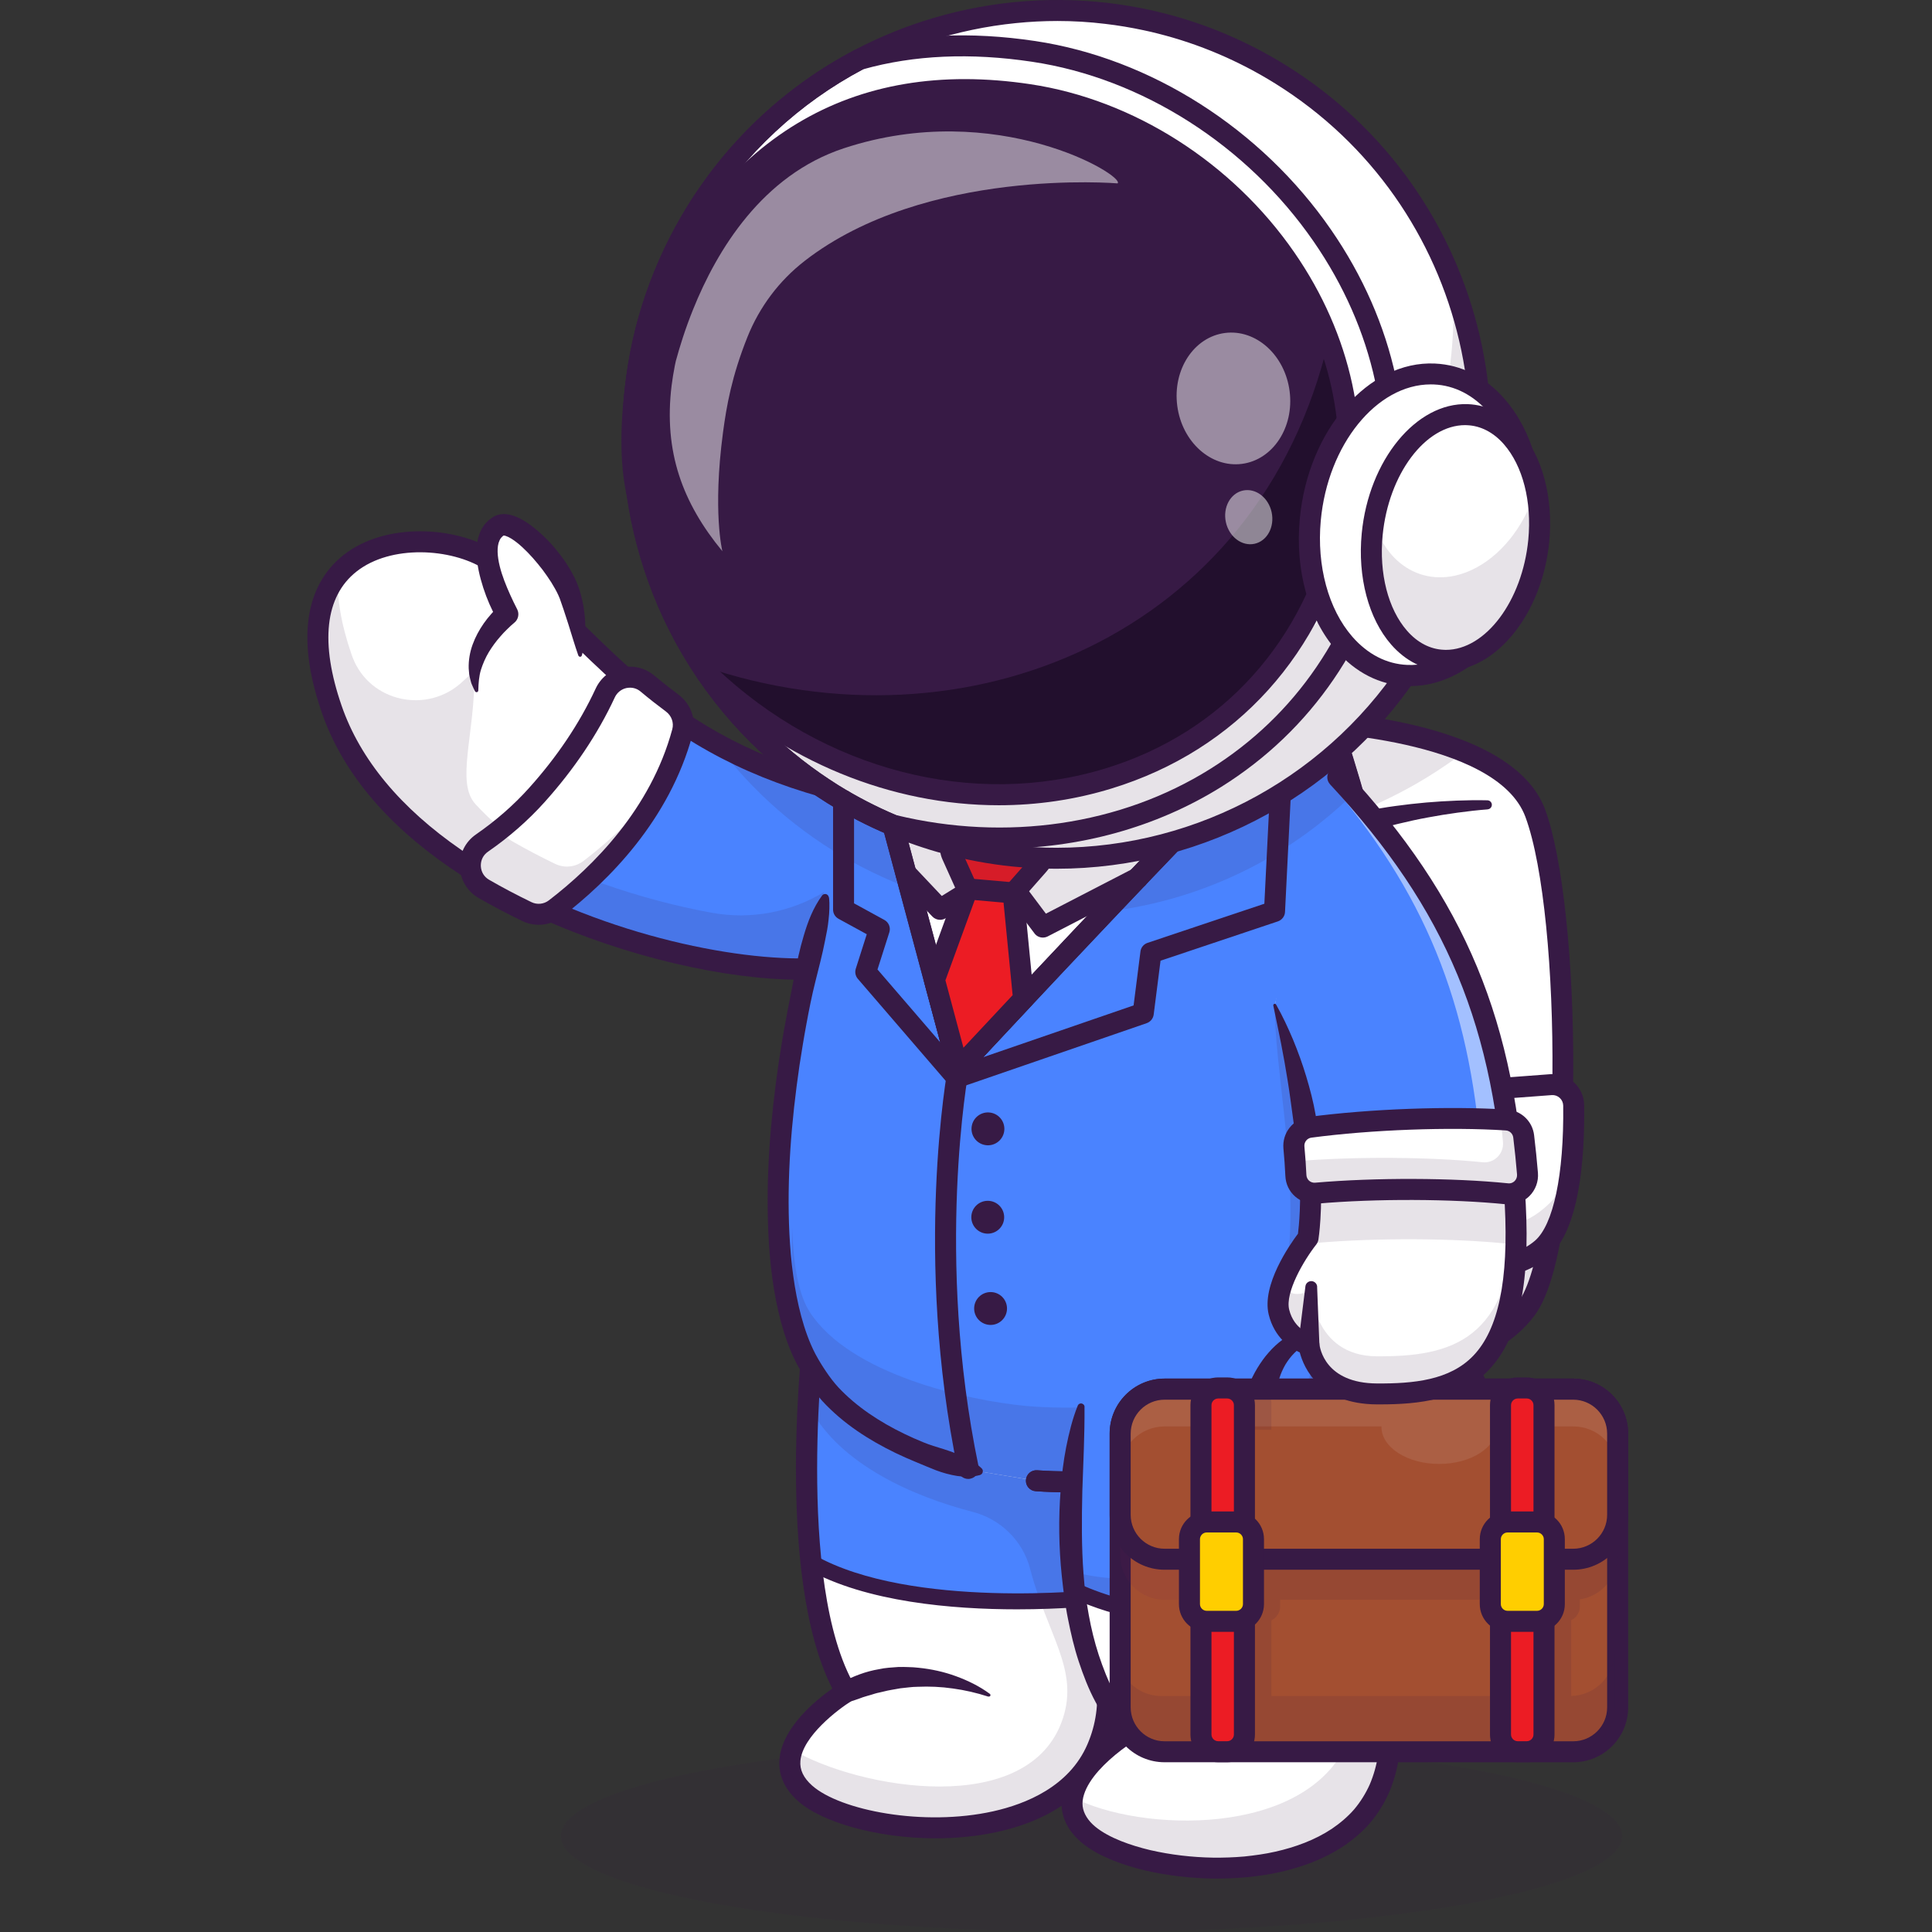
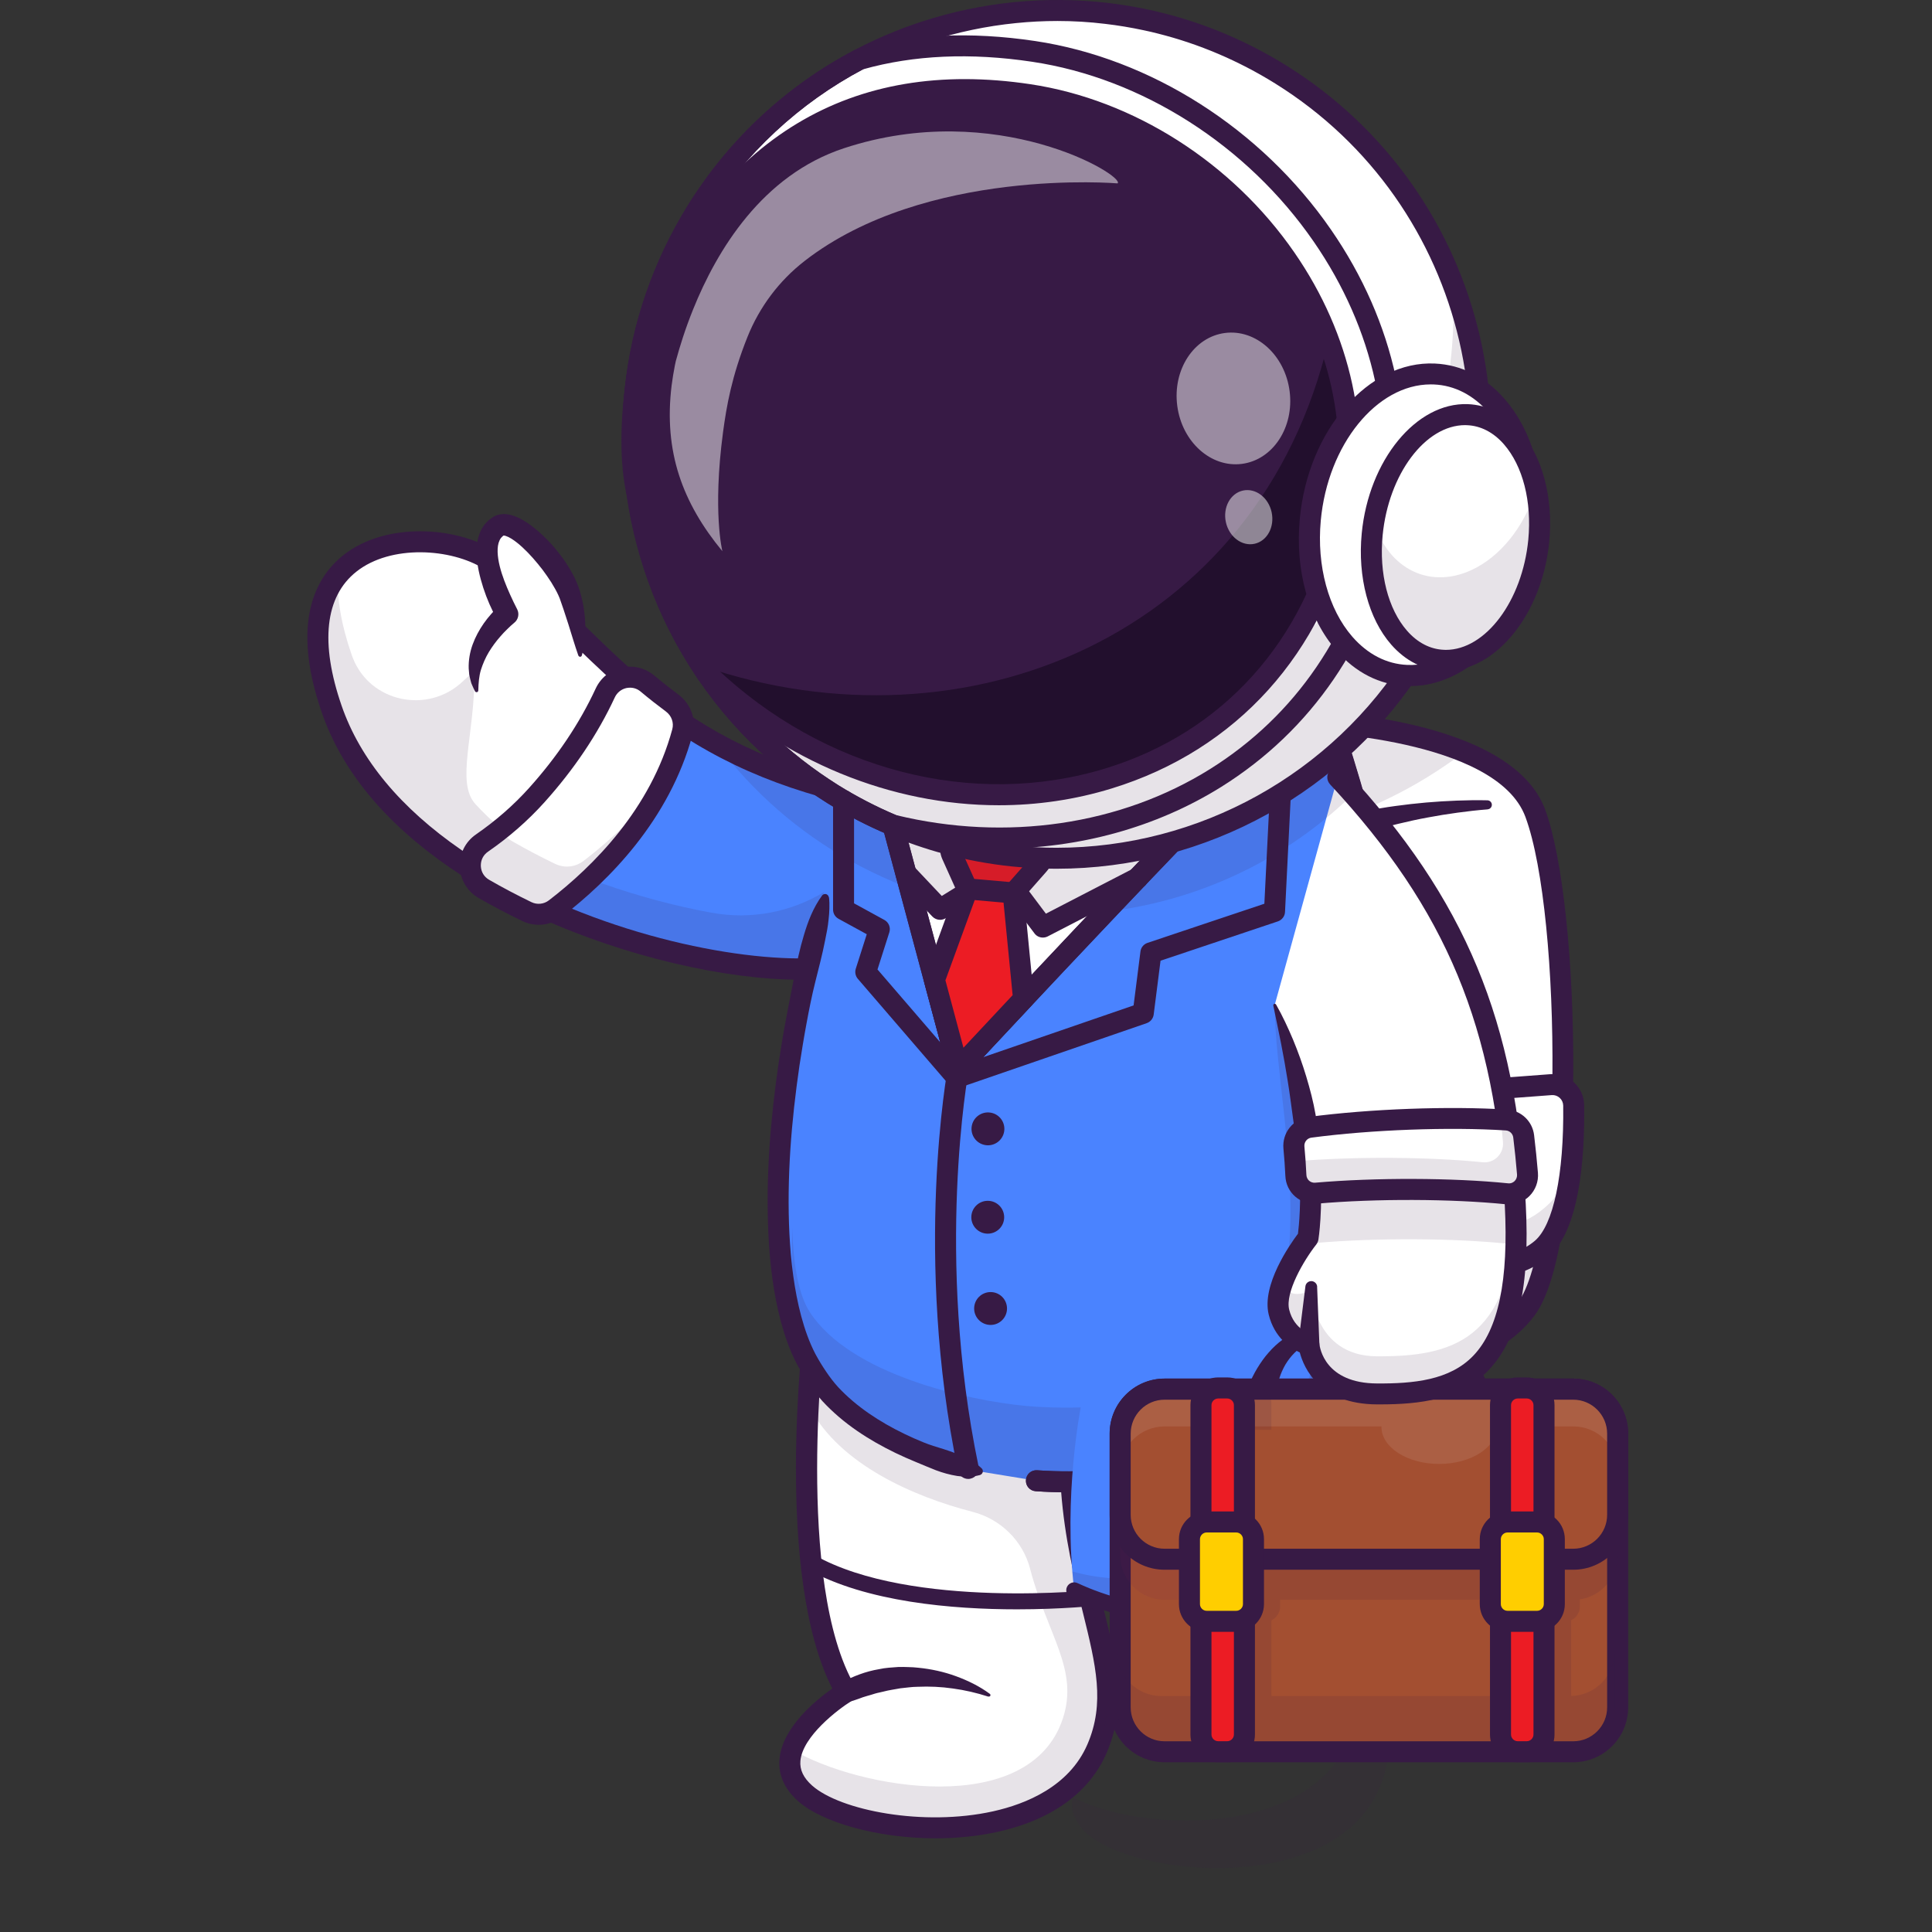
<svg xmlns="http://www.w3.org/2000/svg" width="88" height="88" viewBox="0 0 88 88" fill="none">
  <rect x="0" y="0" width="88" height="88" fill="#333333" stroke="none" />
  <g opacity="0.3">
-     <path opacity="0.3" d="M49.717 87.999C63.068 87.999 73.891 86.043 73.891 83.63C73.891 81.218 63.068 79.262 49.717 79.262C36.366 79.262 25.543 81.218 25.543 83.63C25.543 86.043 36.366 87.999 49.717 87.999Z" fill="#371A45" />
-   </g>
+     </g>
  <path d="M41.279 36.641L39.005 43.85C35.516 44.834 26.778 43.267 20.755 39.117C18.157 37.329 16.063 35.057 15.11 32.304C12.323 24.248 19.529 23.759 22.301 25.509C24.459 26.87 26.05 28.681 27.995 30.47C30.788 33.033 34.31 35.555 41.279 36.641Z" fill="white" />
  <g opacity="0.35">
    <path opacity="0.35" d="M39.783 41.393L39.005 43.851C35.516 44.836 26.778 43.269 20.755 39.118C18.157 37.33 16.063 35.058 15.11 32.306C14.076 29.318 14.417 27.372 15.396 26.195C15.338 27.18 15.518 28.377 16.013 29.813C16.028 29.854 16.042 29.897 16.06 29.941C16.846 31.997 19.503 32.548 21.093 31.024C21.401 30.73 21.608 30.582 21.608 30.721C21.626 33.471 20.752 35.635 21.655 36.625C26.53 41.964 36.209 42.305 39.783 41.393Z" fill="#371A45" />
  </g>
  <path d="M41.279 36.639L40.23 39.96L39.004 43.848C38.401 44.02 37.641 44.113 36.764 44.13C32.573 44.215 25.737 42.549 20.754 39.115C24.837 37.088 26.981 33.089 27.997 30.465C29.299 31.662 30.761 32.85 32.657 33.887C34.376 34.825 36.45 35.64 39.088 36.226C39.776 36.383 40.507 36.52 41.279 36.639Z" fill="#4A83FF" />
  <g opacity="0.35">
    <path opacity="0.35" d="M41.279 36.64L39.004 43.849C35.515 44.833 26.777 43.266 20.754 39.116C21.395 38.798 21.989 38.428 22.539 38.026C25.659 39.812 29.244 40.992 32.398 41.571C36.048 42.244 39.624 40.089 40.743 36.553C40.92 36.585 41.098 36.614 41.279 36.64Z" fill="#371A45" />
  </g>
  <path d="M36.421 44.624C33.069 44.624 28.493 43.575 24.576 41.799C23.073 41.12 21.695 40.348 20.48 39.509C17.533 37.476 15.573 35.106 14.658 32.458C13.225 28.314 14.399 26.272 15.64 25.287C17.55 23.77 20.76 23.965 22.56 25.101C24.182 26.123 25.467 27.37 26.827 28.686C27.311 29.155 27.811 29.642 28.33 30.116C29.323 31.028 30.206 31.744 31.114 32.371C33.922 34.308 37.175 35.513 41.355 36.166C41.617 36.207 41.795 36.451 41.754 36.713C41.713 36.975 41.471 37.153 41.206 37.112C36.878 36.44 33.5 35.181 30.57 33.16C29.623 32.508 28.706 31.765 27.68 30.821C27.153 30.335 26.646 29.846 26.157 29.374C24.835 28.092 23.582 26.881 22.045 25.911C20.556 24.973 17.801 24.792 16.231 26.039C14.801 27.172 14.571 29.283 15.561 32.147C16.409 34.596 18.247 36.807 21.022 38.72C22.19 39.527 23.518 40.27 24.969 40.925C30.407 43.389 36.307 44.111 38.873 43.389C39.127 43.316 39.392 43.465 39.465 43.721C39.537 43.974 39.389 44.239 39.133 44.312C38.384 44.522 37.461 44.624 36.421 44.624Z" fill="#371A45" />
  <path d="M31.082 33.339C30.095 36.992 27.546 39.657 25.292 41.387C24.922 41.672 24.421 41.722 23.999 41.521C23.332 41.2 22.674 40.854 22.036 40.487C21.252 40.035 21.212 38.917 21.954 38.401C22.811 37.81 23.664 37.091 24.45 36.22C25.991 34.51 26.961 32.876 27.57 31.569C27.913 30.829 28.86 30.613 29.486 31.134C29.847 31.434 30.223 31.732 30.616 32.023C31.027 32.323 31.216 32.844 31.082 33.339Z" fill="white" />
  <g opacity="0.35">
    <path opacity="0.35" d="M30.323 35.41C29.094 38.02 27.102 40 25.299 41.387C24.929 41.672 24.428 41.722 24.006 41.521C23.339 41.197 22.68 40.854 22.043 40.484C21.262 40.032 21.218 38.914 21.961 38.398C22.249 38.2 22.535 37.988 22.82 37.758C22.919 37.979 23.088 38.177 23.324 38.314C23.962 38.681 24.62 39.028 25.287 39.348C25.71 39.552 26.208 39.499 26.58 39.214C27.845 38.244 29.202 36.98 30.323 35.41Z" fill="#371A45" />
  </g>
  <path d="M24.54 42.123C24.286 42.123 24.03 42.067 23.791 41.951C23.101 41.619 22.431 41.266 21.796 40.9C21.287 40.605 20.969 40.075 20.943 39.487C20.919 38.896 21.193 38.342 21.68 38.007C22.58 37.384 23.392 36.676 24.091 35.899C25.373 34.474 26.398 32.948 27.132 31.364C27.359 30.875 27.79 30.525 28.317 30.409C28.839 30.289 29.378 30.42 29.791 30.764C30.167 31.075 30.531 31.361 30.898 31.635C31.475 32.063 31.728 32.782 31.542 33.467C30.49 37.355 27.72 40.128 25.58 41.767C25.28 42.003 24.913 42.123 24.54 42.123ZM28.699 31.323C28.644 31.323 28.588 31.329 28.53 31.34C28.297 31.393 28.105 31.547 28.003 31.766C27.228 33.435 26.15 35.039 24.805 36.536C24.056 37.37 23.188 38.13 22.227 38.794C22.009 38.945 21.892 39.181 21.901 39.449C21.913 39.714 22.05 39.941 22.277 40.072C22.891 40.428 23.541 40.768 24.208 41.092C24.467 41.217 24.773 41.185 25 41.01C27.021 39.458 29.64 36.848 30.621 33.219C30.703 32.916 30.589 32.599 30.33 32.407C29.945 32.121 29.57 31.827 29.18 31.501C29.043 31.384 28.874 31.323 28.699 31.323Z" fill="#371A45" />
  <path d="M69.491 59.672C66.739 63.264 59.568 62.017 59.568 62.017L59.504 37.758L59.492 32.859C59.492 32.859 63.581 32.967 66.689 34.252C68.186 34.869 69.456 35.76 69.931 37.045C71.582 41.501 71.751 56.722 69.491 59.672Z" fill="white" />
  <g opacity="0.35">
    <path opacity="0.35" d="M71.166 47.166C71.262 52.484 70.758 58.015 69.488 59.672C66.736 63.264 59.565 62.017 59.565 62.017L59.492 32.859C59.492 32.859 59.568 32.862 59.708 32.868L59.766 55.603C59.766 55.603 66.937 56.847 69.689 53.259C70.435 52.286 70.915 49.979 71.166 47.166Z" fill="#371A45" />
  </g>
  <path d="M62.388 62.709C60.803 62.709 59.603 62.508 59.484 62.488C59.224 62.441 59.05 62.194 59.093 61.934C59.137 61.675 59.388 61.498 59.647 61.544C59.717 61.556 66.564 62.695 69.11 59.377C71.207 56.645 71.16 41.739 69.48 37.207C68.146 33.61 59.565 33.336 59.478 33.333C59.213 33.327 59.006 33.106 59.012 32.841C59.018 32.576 59.242 32.372 59.504 32.375C59.883 32.384 68.821 32.672 70.379 36.872C71.18 39.03 71.693 43.874 71.658 48.921C71.641 51.563 71.428 57.93 69.87 59.957C68.119 62.243 64.805 62.709 62.388 62.709Z" fill="#371A45" />
  <path d="M70.645 49.403L65.757 49.77C65.321 49.802 64.962 50.125 64.884 50.556C64.598 52.132 64.129 55.808 65.661 57.022C66.934 58.03 68.999 57.911 70.211 56.885C71.565 55.738 71.696 52.135 71.676 50.35C71.67 49.793 71.198 49.362 70.645 49.403Z" fill="white" />
  <g opacity="0.35">
    <path opacity="0.35" d="M64.884 50.558C64.598 52.133 64.129 55.809 65.661 57.021C66.934 58.028 68.999 57.909 70.211 56.884C71.044 56.179 71.414 54.542 71.571 52.975C71.35 53.758 71.006 54.396 70.575 54.813C68.111 57.207 66.273 54.385 66.273 54.385C66.273 54.385 65.953 55.069 65.699 55.11C64.636 55.273 64.855 51.944 65.009 50.223C64.951 50.322 64.907 50.435 64.884 50.558Z" fill="#371A45" />
  </g>
  <path d="M67.818 58.198C66.926 58.198 66.047 57.933 65.368 57.397C63.691 56.069 64.052 52.487 64.416 50.471C64.532 49.828 65.071 49.341 65.724 49.295L70.611 48.928C71.004 48.899 71.4 49.035 71.691 49.3C71.983 49.568 72.154 49.947 72.157 50.343C72.189 52.836 71.93 56.06 70.523 57.249C69.778 57.878 68.793 58.198 67.818 58.198ZM70.681 49.88L65.793 50.247C65.575 50.264 65.394 50.425 65.356 50.64C64.809 53.666 65.036 55.912 65.962 56.646C67.025 57.488 68.831 57.429 69.906 56.521C70.756 55.801 71.24 53.498 71.202 50.358C71.199 50.224 71.144 50.099 71.045 50.008C70.943 49.915 70.815 49.871 70.681 49.88Z" fill="#371A45" />
  <path d="M66.71 53.381C66.765 53.992 66.762 54.578 66.8 55.157C66.838 55.737 66.902 56.308 67.045 56.844C67.185 57.377 67.406 57.878 67.741 58.253C68.073 58.632 68.516 58.871 69.011 58.99H69.014C69.27 59.051 69.43 59.311 69.369 59.567C69.308 59.823 69.049 59.983 68.792 59.922C68.784 59.919 68.772 59.916 68.76 59.914C68.44 59.815 68.125 59.675 67.837 59.485C67.549 59.296 67.295 59.057 67.086 58.789C66.666 58.251 66.448 57.618 66.328 57.007C66.209 56.392 66.18 55.778 66.18 55.178C66.177 54.578 66.218 53.981 66.203 53.416V53.41C66.2 53.27 66.311 53.154 66.451 53.151C66.585 53.145 66.698 53.25 66.71 53.381Z" fill="#371A45" />
  <path d="M67.757 36.866C67.305 36.901 66.848 36.953 66.396 37.015C65.945 37.076 65.493 37.149 65.045 37.233C64.596 37.315 64.151 37.411 63.711 37.519C63.268 37.62 62.834 37.746 62.403 37.877L62.395 37.88C62.141 37.955 61.873 37.81 61.797 37.556C61.722 37.303 61.867 37.035 62.121 36.959C62.135 36.953 62.153 36.951 62.167 36.948C62.63 36.857 63.093 36.773 63.559 36.712C64.025 36.648 64.489 36.595 64.955 36.554C65.421 36.514 65.887 36.485 66.35 36.467C66.816 36.45 67.279 36.441 67.751 36.453C67.864 36.456 67.954 36.549 67.952 36.662C67.949 36.77 67.867 36.855 67.762 36.863L67.757 36.866Z" fill="#371A45" />
  <g opacity="0.35">
    <path opacity="0.35" d="M66.689 34.252C64.546 35.88 62.099 37.071 59.504 37.758L59.492 32.859C59.492 32.859 63.581 32.967 66.689 34.252Z" fill="#371A45" />
  </g>
  <path d="M49.962 79.645C47.87 84.486 38.926 83.691 36.666 81.687C34.353 79.631 38.536 77.068 38.536 77.068C37.662 75.582 37.184 73.468 36.945 71.237C36.675 68.706 36.707 66.029 36.811 63.964C36.919 61.835 37.1 60.355 37.1 60.355L50.288 53.217C50.279 55.902 49.831 58.197 49.429 60.035C48.572 63.944 48.628 66.952 48.974 69.411C49.143 70.602 49.379 71.665 49.612 72.638C50.273 75.384 50.92 77.42 49.962 79.645Z" fill="white" />
-   <path d="M48.97 69.41C49.139 70.601 49.375 71.664 49.608 72.637C43.687 73.677 39.157 72.22 36.941 71.233C36.67 68.702 36.702 66.025 36.807 63.96C36.915 61.831 37.095 60.352 37.095 60.352L50.283 53.213C50.275 55.898 49.826 58.193 49.424 60.031C48.568 63.946 48.623 66.951 48.97 69.41Z" fill="#4A83FF" />
  <g opacity="0.35">
    <path opacity="0.35" d="M49.255 60.881C49.203 61.158 49.153 61.431 49.109 61.699C49.153 61.431 49.203 61.158 49.255 60.881Z" fill="#371A45" />
  </g>
  <path d="M42.617 83.732C39.947 83.732 37.43 82.998 36.355 82.042C35.729 81.486 35.441 80.837 35.505 80.12C35.633 78.681 37.162 77.438 37.911 76.91C35.26 71.732 36.571 60.769 36.629 60.294C36.661 60.032 36.9 59.846 37.162 59.878C37.424 59.91 37.611 60.149 37.579 60.411C37.564 60.527 36.178 72.111 38.953 76.823C39.087 77.047 39.014 77.339 38.79 77.475C38.176 77.854 36.556 79.083 36.457 80.207C36.422 80.612 36.597 80.979 36.99 81.329C38.269 82.465 42.067 83.207 45.236 82.503C46.739 82.168 48.702 81.37 49.529 79.456C50.341 77.575 49.916 75.85 49.328 73.462C48.544 70.279 47.569 66.317 48.967 59.933C49.404 57.941 49.808 55.748 49.814 53.214C49.814 52.949 50.03 52.736 50.292 52.736C50.292 52.736 50.292 52.736 50.295 52.736C50.56 52.736 50.772 52.952 50.772 53.217C50.764 55.841 50.347 58.093 49.902 60.137C48.553 66.303 49.497 70.145 50.257 73.232C50.866 75.705 51.346 77.659 50.408 79.835C49.628 81.643 47.912 82.89 45.445 83.438C44.519 83.641 43.558 83.732 42.617 83.732Z" fill="#371A45" />
  <path d="M46.322 73.303C43.416 73.303 39.449 72.98 36.761 71.469C36.589 71.372 36.528 71.151 36.624 70.979C36.72 70.807 36.938 70.746 37.113 70.842C41.514 73.318 49.916 72.418 50.001 72.409C50.199 72.389 50.377 72.529 50.397 72.727C50.42 72.925 50.278 73.103 50.08 73.123C49.931 73.137 48.396 73.303 46.322 73.303Z" fill="#371A45" />
  <g opacity="0.35">
    <path opacity="0.35" d="M36.614 48.684C36.303 51.477 36.122 53.9 36.087 55.921C36.035 54.04 36.215 51.611 36.614 48.684Z" fill="#371A45" />
  </g>
  <g opacity="0.35">
    <path opacity="0.35" d="M64.361 52.164C64.35 51.078 64.282 49.913 64.16 48.678C64.312 49.933 64.379 51.101 64.361 52.164Z" fill="#371A45" />
  </g>
  <path d="M47.203 67.447C51.944 67.779 55.544 66.311 56.779 65.761C59.945 64.354 62.377 61.797 63.568 58.424C65.406 53.216 64.084 41.7 59.095 28.626L42.872 27.592C35.492 41.697 33.852 57.131 36.892 62.205C37.198 62.717 37.536 63.209 37.958 63.646C39.697 65.443 42.45 66.501 44.675 67.031" fill="white" />
  <path d="M64.309 54.273C64.21 55.913 63.963 57.31 63.57 58.423C62.379 61.796 59.947 64.35 56.781 65.76C55.549 66.307 51.946 67.778 47.207 67.446L44.676 67.033C42.451 66.502 39.699 65.445 37.96 63.648C37.537 63.211 37.202 62.716 36.894 62.206C35.047 59.128 34.925 52.231 36.766 44.134C37.153 42.433 37.43 40.744 37.992 38.959C38.268 38.079 38.764 37.124 39.087 36.23C40.118 33.361 41.376 30.451 42.873 27.594L59.096 28.628C60.083 31.214 60.928 33.739 61.63 36.168C61.63 36.171 61.63 36.171 61.63 36.174C63.727 43.394 64.583 49.752 64.309 54.273Z" fill="#4A83FF" />
  <path d="M37.76 40.875C37.78 41.05 37.783 41.218 37.777 41.385C37.774 41.55 37.76 41.717 37.742 41.877C37.713 42.203 37.646 42.52 37.582 42.835C37.46 43.47 37.291 44.093 37.137 44.719C36.979 45.346 36.854 45.978 36.737 46.612C36.618 47.247 36.516 47.882 36.417 48.52C36.044 51.069 35.832 53.649 35.957 56.203C36.024 57.476 36.172 58.749 36.496 59.958C36.659 60.561 36.866 61.149 37.145 61.682C37.285 61.941 37.451 62.215 37.623 62.468C37.795 62.725 37.978 62.964 38.179 63.185C39.004 64.07 40.069 64.769 41.2 65.314C41.482 65.451 41.77 65.579 42.065 65.698C42.356 65.818 42.662 65.908 42.965 66.001C43.267 66.097 43.565 66.202 43.856 66.333C44.001 66.4 44.147 66.47 44.29 66.561C44.432 66.651 44.572 66.744 44.706 66.875L44.712 66.881C44.785 66.951 44.785 67.064 44.715 67.137C44.692 67.16 44.663 67.178 44.633 67.187C44.272 67.283 43.931 67.277 43.597 67.228C43.265 67.175 42.941 67.085 42.63 66.968C42.318 66.849 42.012 66.712 41.703 66.587C41.395 66.459 41.086 66.325 40.786 66.179C39.58 65.594 38.421 64.854 37.471 63.831C37.236 63.569 37.023 63.293 36.831 63.01C36.639 62.725 36.467 62.445 36.298 62.131C35.971 61.51 35.75 60.864 35.572 60.211C35.223 58.904 35.069 57.578 35.002 56.256C34.873 53.611 35.092 50.978 35.471 48.383C35.57 47.734 35.675 47.087 35.797 46.444C35.855 46.12 35.919 45.8 35.983 45.477L36.17 44.513C36.289 43.869 36.426 43.225 36.615 42.599C36.802 41.97 37.035 41.352 37.445 40.79C37.501 40.715 37.608 40.697 37.684 40.755C37.722 40.785 37.745 40.825 37.751 40.872L37.76 40.875Z" fill="#371A45" />
  <path d="M48.606 67.972C48.137 67.972 47.659 67.958 47.17 67.923C46.905 67.905 46.707 67.675 46.727 67.413C46.745 67.148 46.972 66.95 47.237 66.97C51.268 67.253 54.544 66.231 56.583 65.325C59.676 63.95 61.995 61.442 63.116 58.265C64.727 53.704 63.993 42.927 58.753 29.084L42.836 28.07C42.571 28.053 42.373 27.826 42.388 27.561C42.405 27.296 42.632 27.098 42.897 27.112L59.12 28.146C59.306 28.158 59.47 28.277 59.537 28.452C64.234 40.755 66.034 52.862 64.016 58.579C62.807 62.007 60.306 64.71 56.971 66.196C55.083 67.037 52.177 67.972 48.606 67.972Z" fill="#371A45" />
  <path d="M48.614 67.971C48.148 67.971 47.668 67.957 47.178 67.921C46.913 67.904 46.715 67.674 46.736 67.412C46.753 67.147 46.98 66.949 47.245 66.969C51.279 67.252 54.553 66.229 56.592 65.323C59.685 63.949 62.003 61.441 63.125 58.266C64.898 53.236 63.565 42.818 59.72 31.727C59.633 31.477 59.767 31.206 60.017 31.119C60.267 31.031 60.538 31.165 60.626 31.416C64.534 42.699 65.871 53.365 64.028 58.587C62.819 62.015 60.317 64.718 56.982 66.2C55.092 67.036 52.185 67.971 48.614 67.971Z" fill="#371A45" />
  <path d="M45.017 77.279C44.487 77.107 43.945 76.982 43.406 76.909C42.867 76.831 42.326 76.807 41.796 76.831C41.531 76.831 41.269 76.877 41.009 76.9C40.75 76.95 40.491 76.982 40.24 77.049C40.115 77.084 39.984 77.102 39.862 77.139C39.739 77.18 39.614 77.215 39.489 77.25C39.364 77.282 39.241 77.329 39.119 77.375C38.997 77.419 38.871 77.46 38.743 77.498L38.697 77.512C38.443 77.588 38.178 77.445 38.103 77.192C38.036 76.97 38.138 76.737 38.336 76.633C38.863 76.35 39.437 76.129 40.034 76.03C40.328 75.963 40.631 75.951 40.931 75.928C41.079 75.922 41.231 75.931 41.379 75.934C41.528 75.934 41.676 75.948 41.825 75.963C42.416 76.021 42.999 76.149 43.546 76.35C44.094 76.551 44.618 76.807 45.087 77.154C45.116 77.177 45.125 77.221 45.101 77.25C45.084 77.273 45.052 77.282 45.026 77.273L45.017 77.279Z" fill="#371A45" />
  <g opacity="0.35">
    <path opacity="0.35" d="M64.358 52.166C64.332 53.992 58.061 44.532 58.061 45.787C58.061 48.542 58.97 52.666 58.743 56.429C58.685 57.397 58.591 58.314 58.501 59.135C58.297 60.97 57.802 62.322 56.783 62.691C55.693 63.09 52.755 64.075 48.817 64.113C48.295 64.119 47.76 64.107 47.206 64.075C44.891 63.941 39.505 62.907 37.263 60.268C37.129 60.111 37.004 59.948 36.893 59.776C36.398 59.016 36.136 57.717 36.086 55.923C36.028 58.946 36.284 61.069 36.893 62.208C36.902 62.223 36.91 62.24 36.919 62.255C36.881 62.753 36.843 63.329 36.811 63.964C36.838 64.022 36.864 64.078 36.893 64.13C38.268 66.705 41.597 68.164 44.302 68.863C45.578 69.192 46.589 70.183 46.921 71.458C47.707 74.484 49.149 76.031 48.412 78.274C46.906 82.852 39.133 81.489 36.08 79.692C35.853 80.344 35.938 81.043 36.666 81.69C38.923 83.694 47.87 84.492 49.962 79.648C51.261 76.637 49.615 73.972 48.974 69.414C48.936 69.14 48.901 68.863 48.869 68.575C48.861 68.508 48.855 68.441 48.849 68.374C48.84 68.301 48.834 68.228 48.828 68.155C48.82 68.071 48.814 67.987 48.808 67.902C48.799 67.774 48.791 67.643 48.782 67.512C48.782 67.506 48.782 67.503 48.782 67.497C52.737 67.459 55.691 66.251 56.783 65.764C59.949 64.358 62.381 61.8 63.572 58.428C64.122 56.864 64.39 54.734 64.358 52.166Z" fill="#371A45" />
  </g>
-   <path d="M62.814 81.448C60.723 86.292 51.776 85.493 49.518 83.49C47.206 81.433 51.385 78.87 51.385 78.87C49.912 77.149 49.212 74.778 48.927 72.437C48.403 68.181 49.236 64.022 49.236 64.022L63.137 55.02C63.129 57.705 62.68 60 62.278 61.841C61.259 66.492 61.53 69.865 62.051 72.556C62.776 76.319 63.982 78.745 62.814 81.448Z" fill="white" />
  <path d="M62.282 61.839C61.263 66.49 61.534 69.863 62.055 72.554C54.054 75.356 49.062 72.51 48.931 72.435C48.407 68.179 49.24 64.02 49.24 64.02L54.529 59.89L63.141 55.018C63.133 57.703 62.684 59.998 62.282 61.839Z" fill="#4A83FF" />
  <g opacity="0.35">
    <path opacity="0.35" d="M62.282 61.839C61.263 66.49 61.534 69.863 62.055 72.554C54.054 75.356 49.062 72.51 48.931 72.435C48.896 72.149 48.867 71.861 48.844 71.578C48.867 71.584 48.887 71.59 48.911 71.596C53.987 72.988 59.119 69.429 59.544 64.18C59.644 62.96 59.836 61.635 60.153 60.184C60.401 59.06 60.663 57.77 60.832 56.322L63.147 55.012C63.136 57.703 62.687 59.998 62.282 61.839Z" fill="#371A45" />
  </g>
  <g opacity="0.35">
    <path opacity="0.35" d="M62.278 61.868C59.837 73.026 64.811 76.844 62.813 81.478C60.722 86.319 51.775 85.524 49.518 83.52C48.912 82.981 48.752 82.407 48.845 81.854C51.88 83.456 59.493 83.733 61.398 79.314C62.085 77.721 57.926 74.619 57.9 71.153C57.877 68.249 58.689 65.281 59.543 62.986C60.227 61.137 60.65 55.385 64.348 53.369C64.296 55.341 64.048 57.007 63.612 58.3C63.399 58.367 63.157 58.437 62.892 58.507C62.726 59.751 62.496 60.875 62.278 61.868Z" fill="#371A45" />
  </g>
-   <path d="M49.398 64.083C49.407 65.376 49.342 66.643 49.299 67.91C49.27 69.177 49.258 70.441 49.354 71.696C49.398 72.325 49.479 72.948 49.593 73.563C49.704 74.177 49.852 74.786 50.044 75.374C50.239 75.963 50.461 76.543 50.749 77.078C51.035 77.617 51.37 78.127 51.757 78.59C51.929 78.794 51.903 79.1 51.696 79.272C51.678 79.286 51.664 79.298 51.646 79.309L51.643 79.312C51.46 79.429 51.259 79.572 51.075 79.711C50.889 79.854 50.708 80.003 50.534 80.16C50.19 80.474 49.873 80.812 49.642 81.179C49.412 81.543 49.273 81.931 49.313 82.272C49.354 82.609 49.564 82.936 49.89 83.204C50.207 83.466 50.621 83.681 51.049 83.853C51.48 84.025 51.935 84.162 52.398 84.272C53.327 84.485 54.285 84.596 55.243 84.613C55.724 84.619 56.202 84.602 56.676 84.561C57.151 84.511 57.623 84.447 58.086 84.342C59.009 84.135 59.9 83.806 60.663 83.3C61.042 83.043 61.389 82.749 61.683 82.411C61.971 82.068 62.207 81.689 62.391 81.278C62.749 80.434 62.886 79.525 62.813 78.59C62.749 77.655 62.525 76.709 62.294 75.75C62.059 74.792 61.814 73.822 61.622 72.832C61.427 71.844 61.281 70.843 61.199 69.835C61.118 68.827 61.103 67.814 61.147 66.806C61.191 65.798 61.295 64.793 61.444 63.797C61.598 62.807 61.817 61.808 62.015 60.855C62.213 59.894 62.324 58.922 62.461 57.96C62.597 56.993 62.72 56.035 62.988 55.054C63.011 54.966 63.101 54.914 63.192 54.937C63.25 54.955 63.294 54.998 63.308 55.054C63.567 56.053 63.564 57.075 63.468 58.077C63.378 59.082 63.148 60.066 62.953 61.048C62.746 62.035 62.539 62.976 62.388 63.943C62.245 64.907 62.143 65.877 62.099 66.847C62.006 68.789 62.172 70.735 62.557 72.645C62.743 73.604 62.985 74.556 63.221 75.52C63.454 76.487 63.69 77.477 63.765 78.523C63.803 79.044 63.789 79.58 63.707 80.11C63.626 80.64 63.477 81.162 63.267 81.651C63.046 82.149 62.758 82.615 62.405 83.032C62.05 83.442 61.633 83.792 61.191 84.092C60.299 84.683 59.297 85.047 58.29 85.271C57.786 85.388 57.273 85.455 56.764 85.507C56.251 85.551 55.738 85.571 55.229 85.566C54.206 85.548 53.184 85.432 52.179 85.201C51.678 85.082 51.18 84.933 50.691 84.738C50.205 84.54 49.721 84.302 49.273 83.932C49.214 83.888 49.165 83.835 49.112 83.786C49.06 83.734 49.008 83.687 48.958 83.632C48.862 83.518 48.763 83.404 48.684 83.27C48.518 83.011 48.399 82.7 48.364 82.376C48.326 82.053 48.373 81.733 48.463 81.447C48.553 81.159 48.687 80.903 48.836 80.667C49.136 80.195 49.505 79.807 49.893 79.452C50.088 79.274 50.289 79.108 50.496 78.951C50.706 78.791 50.909 78.645 51.145 78.497L51.032 79.216C50.592 78.692 50.219 78.121 49.902 77.527C49.581 76.933 49.342 76.304 49.133 75.672C48.923 75.04 48.775 74.39 48.646 73.743C48.579 73.42 48.533 73.094 48.48 72.768C48.44 72.442 48.396 72.115 48.364 71.789C48.227 70.481 48.209 69.165 48.311 67.863C48.358 67.211 48.437 66.561 48.562 65.92C48.69 65.28 48.841 64.645 49.089 64.027C49.121 63.943 49.217 63.902 49.299 63.937C49.363 63.963 49.401 64.021 49.401 64.085L49.398 64.083Z" fill="#371A45" />
  <path d="M55.417 74.085C53.285 74.085 50.926 73.764 48.774 72.759C48.593 72.675 48.517 72.462 48.599 72.282C48.684 72.101 48.896 72.025 49.077 72.107C54.619 74.693 61.88 72.442 61.953 72.419C62.142 72.357 62.343 72.462 62.405 72.652C62.466 72.841 62.361 73.042 62.172 73.103C61.979 73.17 59.023 74.085 55.417 74.085Z" fill="#371A45" />
  <path d="M58.598 79.817C58.508 79.817 58.415 79.791 58.333 79.736C58.211 79.654 55.368 77.822 51.564 79.343C51.32 79.442 51.04 79.322 50.941 79.075C50.842 78.83 50.961 78.55 51.209 78.451C55.499 76.739 58.729 78.848 58.866 78.938C59.084 79.084 59.146 79.383 58.997 79.602C58.904 79.742 58.752 79.817 58.598 79.817Z" fill="#371A45" />
  <path d="M66.605 63.398C66.608 63.392 66.605 63.357 66.605 63.334L66.596 63.255C66.59 63.2 66.578 63.145 66.57 63.092C66.546 62.982 66.517 62.871 66.482 62.763C66.412 62.545 66.316 62.338 66.203 62.14C65.97 61.75 65.641 61.418 65.236 61.211C65.134 61.158 65.032 61.115 64.909 61.068C64.793 61.022 64.674 60.981 64.557 60.94C64.321 60.858 64.079 60.788 63.835 60.73C63.59 60.669 63.346 60.625 63.098 60.59C62.853 60.558 62.594 60.538 62.37 60.544H62.361H62.346C62.122 60.544 61.863 60.564 61.618 60.599C61.371 60.637 61.126 60.684 60.884 60.745C60.643 60.806 60.401 60.876 60.165 60.96C60.046 61.001 59.929 61.042 59.813 61.091C59.693 61.138 59.591 61.182 59.489 61.234C59.087 61.444 58.773 61.779 58.543 62.163C58.432 62.358 58.339 62.565 58.272 62.781C58.24 62.888 58.211 62.999 58.19 63.107C58.181 63.162 58.173 63.218 58.167 63.27L58.158 63.349C58.158 63.372 58.155 63.407 58.158 63.41C58.717 63.687 58.947 64.362 58.674 64.924C58.397 65.484 57.721 65.714 57.159 65.44C56.655 65.192 56.416 64.616 56.577 64.094L56.868 63.142C56.885 63.081 56.9 63.054 56.915 63.014L56.961 62.906C56.993 62.836 57.025 62.769 57.057 62.702C57.124 62.568 57.194 62.44 57.27 62.315C57.424 62.064 57.59 61.825 57.785 61.607C58.167 61.164 58.656 60.8 59.201 60.593C59.335 60.538 59.478 60.497 59.603 60.465C59.731 60.43 59.859 60.395 59.987 60.363C60.244 60.299 60.503 60.241 60.765 60.194C61.027 60.148 61.289 60.104 61.554 60.078C61.822 60.052 62.078 60.028 62.37 60.037H62.346C62.638 60.031 62.891 60.054 63.159 60.084C63.424 60.113 63.686 60.156 63.946 60.206C64.205 60.255 64.464 60.314 64.72 60.381C64.848 60.413 64.977 60.448 65.105 60.486C65.227 60.52 65.37 60.561 65.501 60.617C66.04 60.823 66.517 61.19 66.893 61.627C67.085 61.846 67.248 62.084 67.4 62.332C67.475 62.457 67.543 62.586 67.606 62.717C67.639 62.784 67.671 62.851 67.703 62.917L67.746 63.022C67.761 63.063 67.775 63.089 67.793 63.148L67.953 63.675C68.078 64.088 67.845 64.528 67.432 64.653C67.018 64.779 66.578 64.546 66.453 64.132C66.372 63.873 66.442 63.593 66.605 63.398Z" fill="#371A45" />
  <path d="M71.417 79.79H53.292C52.04 79.79 51.023 78.774 51.023 77.522V65.542C51.023 64.29 52.04 63.273 53.292 63.273H71.417C72.669 63.273 73.686 64.29 73.686 65.542V77.522C73.686 78.774 72.669 79.79 71.417 79.79Z" fill="#A34F31" />
  <path d="M71.659 80.268H53.045C51.664 80.268 50.543 79.147 50.543 77.766V65.298C50.543 63.917 51.664 62.793 53.045 62.793H71.659C73.04 62.793 74.161 63.917 74.161 65.298V77.766C74.161 79.147 73.04 80.268 71.659 80.268ZM53.045 63.754C52.194 63.754 51.501 64.447 51.501 65.301V77.769C51.501 78.62 52.194 79.313 53.045 79.313H71.659C72.509 79.313 73.203 78.62 73.203 77.769V65.301C73.203 64.447 72.509 63.754 71.659 63.754H53.045Z" fill="#371A45" />
  <g opacity="0.35">
    <path opacity="0.35" d="M71.96 73.175V72.849C72.936 72.704 73.684 71.865 73.684 70.848V67.149C73.684 66.031 72.778 65.125 71.66 65.125H55.929V77.253H52.903C51.785 77.253 50.879 76.347 50.879 75.229V77.766C50.879 78.881 51.785 79.79 52.903 79.79H71.517C72.636 79.79 73.541 78.884 73.541 77.766V75.229C73.541 76.332 72.662 77.227 71.564 77.25V73.799C71.8 73.691 71.96 73.449 71.96 73.175ZM69.583 77.253H57.913V73.802C58.146 73.688 58.309 73.449 58.309 73.172V72.867H69.583V77.253Z" fill="#371A45" />
  </g>
  <g opacity="0.3">
    <path opacity="0.3" d="M55.931 65.122V72.867H53.048C51.929 72.867 51.023 71.961 51.023 70.842V67.143C51.023 66.025 51.929 65.119 53.048 65.119H55.931V65.122Z" fill="#6B184E" />
  </g>
  <path d="M73.686 65.298V68.997C73.686 70.115 72.78 71.021 71.662 71.021H53.048C51.929 71.021 51.023 70.115 51.023 68.997V65.298C51.023 64.179 51.929 63.273 53.048 63.273H71.662C72.78 63.273 73.686 64.182 73.686 65.298Z" fill="#A34F31" />
  <g opacity="0.3">
    <path opacity="0.3" d="M73.689 65.298V66.996C73.689 65.877 72.783 64.972 71.665 64.972H68.178C68.178 64.98 68.178 64.989 68.178 64.998C68.178 65.927 67.002 66.681 65.551 66.681C64.101 66.681 62.924 65.927 62.924 64.998C62.924 64.989 62.924 64.98 62.924 64.972H53.048C51.929 64.972 51.023 65.877 51.023 66.996V65.298C51.023 64.179 51.929 63.273 53.048 63.273H71.662C72.783 63.273 73.689 64.179 73.689 65.298Z" fill="white" />
  </g>
  <path d="M71.659 71.499H53.045C51.664 71.499 50.543 70.377 50.543 68.997V65.298C50.543 63.917 51.664 62.793 53.045 62.793H71.659C73.04 62.793 74.161 63.917 74.161 65.298V68.997C74.161 70.377 73.04 71.499 71.659 71.499ZM53.045 63.754C52.194 63.754 51.501 64.447 51.501 65.301V69C51.501 69.85 52.194 70.543 53.045 70.543H71.659C72.509 70.543 73.203 69.85 73.203 69V65.301C73.203 64.447 72.509 63.754 71.659 63.754H53.045Z" fill="#371A45" />
  <path d="M55.892 79.79H55.476C55.045 79.79 54.695 79.438 54.695 79.01V64.001C54.695 63.57 55.048 63.221 55.476 63.221H55.892C56.323 63.221 56.673 63.573 56.673 64.001V79.007C56.676 79.438 56.323 79.79 55.892 79.79Z" fill="#BF943D" />
  <g opacity="0.35">
    <path opacity="0.35" d="M57.91 63.92V65.126H55.93V63.92C55.93 63.535 56.244 63.221 56.629 63.221H57.214C57.596 63.221 57.91 63.535 57.91 63.92Z" fill="#371A45" />
  </g>
  <g opacity="0.3">
    <path opacity="0.3" d="M55.934 69.365V73.853C55.629 73.781 55.398 73.504 55.398 73.175V70.044C55.398 69.715 55.629 69.438 55.934 69.365Z" fill="#6B184E" />
  </g>
  <path d="M55.892 79.79H55.476C55.045 79.79 54.695 79.438 54.695 79.01V64.001C54.695 63.57 55.048 63.221 55.476 63.221H55.892C56.323 63.221 56.673 63.573 56.673 64.001V79.007C56.676 79.438 56.323 79.79 55.892 79.79Z" fill="#EC1C24" />
  <path d="M69.545 79.79H69.128C68.697 79.79 68.348 79.438 68.348 79.01V64.001C68.348 63.57 68.7 63.221 69.128 63.221H69.545C69.976 63.221 70.325 63.573 70.325 64.001V79.007C70.328 79.438 69.976 79.79 69.545 79.79Z" fill="#EC1C24" />
  <path d="M55.9 80.268H55.484C54.788 80.268 54.223 79.703 54.223 79.007V64.001C54.223 63.305 54.788 62.74 55.484 62.74H55.9C56.596 62.74 57.161 63.305 57.161 64.001V79.007C57.161 79.703 56.596 80.268 55.9 80.268ZM55.484 63.699C55.321 63.699 55.181 63.838 55.181 64.001V79.007C55.181 79.17 55.321 79.31 55.484 79.31H55.9C56.063 79.31 56.203 79.17 56.203 79.007V64.001C56.203 63.838 56.063 63.699 55.9 63.699H55.484Z" fill="#371A45" />
  <path d="M69.545 80.268H69.128C68.432 80.268 67.867 79.703 67.867 79.007V64.001C67.867 63.305 68.432 62.74 69.128 62.74H69.545C70.241 62.74 70.806 63.305 70.806 64.001V79.007C70.806 79.703 70.241 80.268 69.545 80.268ZM69.128 63.699C68.965 63.699 68.825 63.838 68.825 64.001V79.007C68.825 79.17 68.965 79.31 69.128 79.31H69.545C69.708 79.31 69.848 79.17 69.848 79.007V64.001C69.848 63.838 69.708 63.699 69.545 63.699H69.128Z" fill="#371A45" />
  <path d="M70.015 73.851H68.663C68.232 73.851 67.883 73.499 67.883 73.071V70.109C67.883 69.678 68.235 69.328 68.663 69.328H70.015C70.446 69.328 70.795 69.68 70.795 70.109V73.071C70.795 73.499 70.443 73.851 70.015 73.851Z" fill="#FFCE00" />
  <path d="M70.015 74.328H68.663C67.967 74.328 67.402 73.763 67.402 73.067V70.105C67.402 69.409 67.967 68.844 68.663 68.844H70.015C70.711 68.844 71.276 69.409 71.276 70.105V73.067C71.276 73.763 70.708 74.328 70.015 74.328ZM68.663 69.802C68.5 69.802 68.361 69.942 68.361 70.105V73.067C68.361 73.23 68.5 73.37 68.663 73.37H70.015C70.178 73.37 70.318 73.23 70.318 73.067V70.105C70.318 69.942 70.178 69.802 70.015 69.802H68.663Z" fill="#371A45" />
  <path d="M56.292 73.871H54.941C54.51 73.871 54.16 73.518 54.16 73.09V70.128C54.16 69.697 54.513 69.348 54.941 69.348H56.292C56.723 69.348 57.073 69.7 57.073 70.128V73.09C57.076 73.518 56.723 73.871 56.292 73.871Z" fill="#FFCE00" />
  <path d="M56.312 74.328H54.96C54.264 74.328 53.699 73.763 53.699 73.067V70.105C53.699 69.409 54.264 68.844 54.96 68.844H56.312C57.008 68.844 57.573 69.409 57.573 70.105V73.067C57.57 73.763 57.005 74.328 56.312 74.328ZM54.96 69.802C54.797 69.802 54.657 69.942 54.657 70.105V73.067C54.657 73.23 54.797 73.37 54.96 73.37H56.312C56.475 73.37 56.615 73.23 56.615 73.067V70.105C56.615 69.942 56.475 69.802 56.312 69.802H54.96Z" fill="#371A45" />
  <path d="M69.048 56.588C68.949 62.754 66.196 63.505 62.716 63.488C59.809 63.474 59.617 61.245 59.617 61.245C59.617 61.245 58.551 60.974 58.251 59.76C57.98 58.662 59.122 56.996 59.474 56.518C59.538 56.431 59.576 56.384 59.576 56.384C59.576 56.384 59.695 55.659 59.695 54.404C59.695 54.159 59.693 53.894 59.681 53.614C59.608 51.701 59.25 48.937 58.059 45.783L60.93 35.397C66.022 40.881 68.296 46.053 68.911 53.361C68.94 53.693 68.966 54.028 68.987 54.369C68.998 54.532 69.007 54.695 69.016 54.861C69.045 55.481 69.056 56.055 69.048 56.588Z" fill="white" />
  <g opacity="0.35">
    <path opacity="0.35" d="M69.049 56.587C68.95 62.753 66.198 63.505 62.717 63.487C59.81 63.473 59.618 61.245 59.618 61.245C59.618 61.245 58.552 60.974 58.252 59.759C58.156 59.372 58.238 58.914 58.395 58.463C58.8 59.328 59.723 58.751 59.723 58.751C59.723 58.751 59.81 61.763 62.714 61.778C66.107 61.795 68.81 61.078 69.034 55.326C69.052 55.772 69.058 56.191 69.049 56.587Z" fill="#371A45" />
  </g>
-   <path d="M68.991 54.37C65.616 54.169 61.512 54.32 59.7 54.408C59.7 52.512 59.429 49.407 58.066 45.786L58.998 40.934L60.938 35.4C66.257 41.132 68.502 46.523 68.991 54.37Z" fill="#4A83FF" />
  <g opacity="0.7">
    <path opacity="0.7" d="M68.993 54.367C65.617 54.166 61.514 54.317 59.702 54.405C59.702 54.087 59.693 53.735 59.676 53.353C61.761 53.278 64.866 53.219 67.519 53.377C67.074 46.206 65.16 41.083 60.771 35.878L60.94 35.395C66.258 41.129 68.504 46.52 68.993 54.367Z" fill="white" />
  </g>
  <path d="M59.143 52.633C59.044 52.068 58.974 51.502 58.895 50.934C58.816 50.369 58.746 49.799 58.653 49.231C58.563 48.663 58.461 48.095 58.35 47.524C58.24 46.953 58.114 46.385 57.998 45.806C57.989 45.768 58.013 45.733 58.05 45.724C58.08 45.718 58.111 45.733 58.126 45.759C58.417 46.274 58.668 46.81 58.898 47.358C59.125 47.905 59.326 48.465 59.498 49.035C59.67 49.606 59.821 50.183 59.923 50.771C60.025 51.36 60.098 51.954 60.098 52.551C60.098 52.816 59.882 53.032 59.617 53.032C59.381 53.032 59.183 52.86 59.143 52.633Z" fill="#371A45" />
  <path d="M62.841 63.968C62.8 63.968 62.756 63.968 62.716 63.968C60.103 63.956 59.389 62.305 59.203 61.603C58.784 61.41 58.047 60.936 57.788 59.876C57.459 58.53 58.749 56.689 59.121 56.194C59.165 55.85 59.279 54.741 59.18 53.127C59.162 52.862 59.363 52.635 59.628 52.62C59.893 52.606 60.12 52.804 60.135 53.069C60.263 55.143 60.059 56.413 60.051 56.465C60.039 56.544 60.004 56.619 59.955 56.684C59.375 57.42 58.53 58.877 58.72 59.651C58.941 60.56 59.71 60.781 59.742 60.79C59.934 60.843 60.08 61.011 60.097 61.212C60.115 61.393 60.351 63.004 62.721 63.015C64.367 63.024 66.036 62.876 67.114 61.743C68.252 60.548 68.718 58.309 68.541 54.892C68.118 46.813 65.887 41.439 60.584 35.728C60.403 35.532 60.415 35.23 60.61 35.052C60.805 34.871 61.108 34.883 61.286 35.078C66.758 40.973 69.062 46.516 69.496 54.843C69.691 58.588 69.155 60.991 67.807 62.404C66.505 63.761 64.658 63.968 62.841 63.968Z" fill="#371A45" />
  <path d="M59.993 58.615L60.095 61.192V61.201C60.107 61.466 59.9 61.69 59.635 61.699C59.37 61.711 59.145 61.504 59.137 61.239C59.137 61.213 59.137 61.186 59.14 61.16L59.46 58.588C59.477 58.443 59.611 58.338 59.76 58.355C59.891 58.373 59.99 58.481 59.996 58.612L59.993 58.615Z" fill="#371A45" />
  <path d="M21.711 31.462C21.149 29.542 23.095 27.975 23.095 27.975C23.095 27.975 21.338 24.821 22.707 23.965C23.441 23.508 25.474 25.666 25.946 27.081C26.418 28.497 26.421 29.857 26.421 29.857" fill="white" />
  <path d="M21.634 31.482C21.594 31.406 21.556 31.325 21.521 31.243C21.503 31.202 21.483 31.162 21.468 31.118C21.457 31.074 21.445 31.033 21.433 30.99C21.413 30.902 21.384 30.812 21.372 30.722L21.349 30.448C21.337 30.081 21.401 29.705 21.527 29.359C21.652 29.012 21.83 28.689 22.036 28.392C22.141 28.243 22.252 28.103 22.374 27.966C22.433 27.896 22.497 27.832 22.561 27.768C22.628 27.701 22.686 27.643 22.773 27.57L22.645 28.223C22.38 27.748 22.179 27.282 22.013 26.775C21.853 26.271 21.719 25.747 21.707 25.162C21.704 24.87 21.736 24.55 21.876 24.227C21.905 24.145 21.958 24.069 22.001 23.991C22.057 23.918 22.106 23.839 22.176 23.778L22.275 23.682L22.386 23.601C22.435 23.557 22.599 23.464 22.715 23.443C22.974 23.382 23.178 23.429 23.344 23.478C23.51 23.531 23.656 23.598 23.784 23.67C24.046 23.816 24.262 23.985 24.471 24.16C24.885 24.512 25.243 24.902 25.561 25.328C25.721 25.54 25.866 25.762 26 25.997C26.137 26.23 26.257 26.478 26.353 26.746C26.376 26.813 26.399 26.886 26.42 26.95L26.472 27.142C26.507 27.27 26.533 27.398 26.56 27.527C26.606 27.786 26.638 28.045 26.653 28.304C26.676 28.826 26.65 29.344 26.501 29.857C26.49 29.9 26.443 29.927 26.399 29.912C26.373 29.903 26.353 29.883 26.344 29.86L26.341 29.854C26.172 29.37 26.035 28.898 25.89 28.438C25.817 28.208 25.744 27.981 25.668 27.757C25.631 27.646 25.593 27.532 25.552 27.422L25.494 27.256C25.473 27.2 25.456 27.16 25.432 27.11C25.345 26.918 25.231 26.723 25.112 26.528C24.99 26.335 24.856 26.146 24.719 25.96C24.436 25.593 24.128 25.234 23.796 24.929C23.63 24.777 23.455 24.634 23.286 24.532C23.201 24.477 23.117 24.439 23.047 24.416C22.977 24.39 22.928 24.393 22.942 24.39C22.945 24.387 22.948 24.384 22.957 24.381C22.957 24.381 22.968 24.369 22.96 24.378L22.939 24.393L22.898 24.422C22.887 24.433 22.875 24.445 22.863 24.457C22.837 24.474 22.823 24.506 22.799 24.53C22.785 24.562 22.762 24.585 22.75 24.623C22.686 24.757 22.66 24.943 22.666 25.147C22.68 25.558 22.805 26.009 22.968 26.443C23.05 26.662 23.143 26.88 23.239 27.093C23.332 27.305 23.443 27.527 23.542 27.722L23.557 27.751C23.667 27.969 23.603 28.231 23.414 28.374C23.373 28.406 23.312 28.459 23.26 28.508L23.099 28.663C22.992 28.764 22.89 28.875 22.791 28.989C22.593 29.213 22.418 29.452 22.264 29.705C22.112 29.959 21.996 30.227 21.905 30.512C21.818 30.8 21.795 31.106 21.786 31.441V31.45C21.786 31.494 21.748 31.531 21.704 31.528C21.672 31.526 21.646 31.508 21.634 31.482Z" fill="#371A45" />
  <g opacity="0.35">
    <path opacity="0.35" d="M69.049 56.588C68.927 56.641 68.79 56.661 68.647 56.647C66.233 56.399 62.749 56.373 59.944 56.614C59.776 56.629 59.612 56.594 59.473 56.518C59.537 56.431 59.575 56.384 59.575 56.384C59.575 56.384 59.694 55.659 59.694 54.404C59.694 54.159 59.691 53.894 59.679 53.614C62.516 53.239 66.131 53.125 68.615 53.285C68.72 53.291 68.819 53.318 68.909 53.361C68.938 53.693 68.965 54.028 68.985 54.369C68.997 54.532 69.005 54.695 69.014 54.861C69.046 55.481 69.058 56.055 69.049 56.588Z" fill="#371A45" />
  </g>
  <path d="M68.651 54.378C66.236 54.131 62.753 54.105 59.948 54.346C59.468 54.387 59.048 54.026 59.028 53.545C59.01 53.149 58.981 52.724 58.938 52.273C58.894 51.818 59.214 51.407 59.666 51.349C62.505 50.974 66.129 50.857 68.619 51.017C69.024 51.044 69.353 51.358 69.402 51.76C69.469 52.316 69.528 52.881 69.577 53.461C69.624 53.991 69.181 54.431 68.651 54.378Z" fill="white" />
  <g opacity="0.35">
    <path opacity="0.35" d="M68.645 54.378C66.231 54.13 62.747 54.104 59.943 54.346C59.465 54.386 59.043 54.025 59.022 53.545C59.014 53.338 59.002 53.119 58.984 52.895C61.76 52.665 65.159 52.697 67.53 52.939C68.06 52.994 68.503 52.551 68.459 52.021C68.43 51.678 68.398 51.337 68.363 51.002C68.45 51.008 68.535 51.014 68.619 51.017C69.024 51.043 69.353 51.357 69.403 51.759C69.47 52.316 69.528 52.883 69.574 53.46C69.618 53.99 69.175 54.433 68.645 54.378Z" fill="#371A45" />
  </g>
  <path d="M68.735 54.86C68.691 54.86 68.644 54.857 68.601 54.854C66.137 54.604 62.676 54.589 59.988 54.825C59.63 54.857 59.266 54.738 58.995 54.502C58.721 54.263 58.564 53.931 58.547 53.57C58.529 53.159 58.497 52.74 58.459 52.321C58.392 51.604 58.893 50.972 59.601 50.876C62.388 50.506 66.023 50.372 68.65 50.541C69.285 50.582 69.801 51.071 69.876 51.703C69.943 52.265 70.004 52.842 70.051 53.421C70.083 53.818 69.94 54.205 69.658 54.484C69.41 54.726 69.078 54.86 68.735 54.86ZM68.697 53.899C68.845 53.914 68.941 53.841 68.988 53.797C69.067 53.718 69.107 53.611 69.099 53.497C69.052 52.929 68.994 52.364 68.927 51.814C68.906 51.639 68.764 51.502 68.589 51.49C66.02 51.324 62.458 51.456 59.729 51.819C59.534 51.846 59.394 52.023 59.414 52.224C59.455 52.661 59.487 53.098 59.505 53.523C59.511 53.622 59.554 53.713 59.627 53.78C59.703 53.847 59.805 53.879 59.904 53.87C62.647 53.631 66.18 53.643 68.697 53.899Z" fill="#371A45" />
  <path d="M60.169 31.569C57 34.313 43.649 48.681 43.649 48.681L39.805 34.322C40.687 32.076 41.709 29.819 42.872 27.594L59.094 28.628C59.476 29.618 59.834 30.599 60.169 31.569Z" fill="white" />
  <path d="M60.169 31.569C57 34.313 43.649 48.681 43.649 48.681L39.805 34.322C40.687 32.076 41.709 29.819 42.872 27.594L59.094 28.628C59.476 29.618 59.834 30.599 60.169 31.569Z" fill="white" />
  <path d="M43.644 49.157C43.606 49.157 43.565 49.151 43.528 49.143C43.359 49.102 43.225 48.971 43.181 48.802L39.336 34.443C39.31 34.344 39.316 34.239 39.354 34.143C40.266 31.825 41.305 29.544 42.444 27.369C42.532 27.2 42.712 27.101 42.898 27.112L59.121 28.146C59.308 28.158 59.471 28.277 59.538 28.452C59.911 29.425 60.272 30.421 60.615 31.411C60.68 31.598 60.624 31.802 60.476 31.93C57.362 34.624 44.125 48.86 43.994 49.003C43.903 49.102 43.775 49.157 43.644 49.157ZM40.303 34.347L43.883 47.718C46.458 44.957 56.48 34.239 59.608 31.423C59.334 30.639 59.048 29.856 58.754 29.084L43.149 28.091C42.106 30.106 41.151 32.209 40.303 34.347Z" fill="#371A45" />
  <path d="M43.644 49.157C43.606 49.157 43.565 49.151 43.528 49.143C43.359 49.102 43.225 48.971 43.181 48.802L39.336 34.443C39.31 34.344 39.316 34.239 39.354 34.143C40.266 31.825 41.305 29.544 42.444 27.369C42.532 27.2 42.712 27.101 42.898 27.112L59.121 28.146C59.308 28.158 59.471 28.277 59.538 28.452C59.911 29.425 60.272 30.421 60.615 31.411C60.68 31.598 60.624 31.802 60.476 31.93C59.753 32.556 58.419 33.861 56.512 35.809C51.485 40.944 44.066 48.924 43.991 49.003C43.903 49.102 43.775 49.157 43.644 49.157ZM40.303 34.347L43.883 47.718C45.744 45.721 51.621 39.438 55.83 35.139C57.56 33.371 58.827 32.125 59.605 31.423C59.331 30.639 59.046 29.856 58.752 29.084L43.146 28.091C42.106 30.106 41.151 32.209 40.303 34.347Z" fill="#371A45" />
  <path d="M44.345 36.981L43.451 38.169C43.282 38.393 43.25 38.69 43.364 38.947L43.987 40.333C44.106 40.598 44.363 40.773 44.654 40.787L45.65 40.834C45.883 40.846 46.108 40.749 46.262 40.575L47.313 39.381C47.546 39.116 47.57 38.728 47.371 38.44L46.393 37.013C46.25 36.803 46.011 36.678 45.758 36.678H44.96C44.718 36.675 44.491 36.788 44.345 36.981Z" fill="#EC1C24" />
  <path d="M45.684 41.313C45.663 41.313 45.646 41.313 45.626 41.313L44.629 41.266C44.158 41.246 43.741 40.963 43.549 40.529L42.926 39.143C42.739 38.729 42.794 38.246 43.068 37.882L43.962 36.693C44.196 36.382 44.568 36.195 44.959 36.195H45.757C46.167 36.195 46.552 36.399 46.785 36.737L47.763 38.164C48.087 38.636 48.049 39.265 47.67 39.693L46.619 40.887C46.38 41.158 46.042 41.313 45.684 41.313ZM44.725 37.27L43.831 38.458C43.767 38.543 43.756 38.654 43.799 38.752L44.423 40.139C44.466 40.238 44.562 40.305 44.673 40.311L45.669 40.357C45.757 40.363 45.841 40.325 45.899 40.258L46.951 39.064C47.038 38.965 47.047 38.819 46.971 38.709L45.992 37.282C45.937 37.203 45.85 37.157 45.754 37.157H44.956C44.868 37.154 44.781 37.197 44.725 37.27Z" fill="#371A45" />
  <path d="M44.102 67.364C43.881 67.364 43.68 67.209 43.633 66.982C41.6 57.216 43.161 48.674 43.179 48.589C43.228 48.33 43.479 48.158 43.738 48.208C43.997 48.257 44.169 48.508 44.12 48.767C44.105 48.851 42.579 57.213 44.571 66.787C44.626 67.046 44.458 67.299 44.201 67.352C44.166 67.361 44.134 67.364 44.102 67.364Z" fill="#371A45" />
  <g opacity="0.35">
    <path opacity="0.35" d="M61.629 36.166C61.629 36.166 61.629 36.169 61.629 36.166C61.178 36.609 60.709 37.023 60.222 37.413C56.535 40.372 51.896 41.855 47.236 41.639C46.868 41.621 46.499 41.595 46.129 41.557C45.118 41.45 44.107 41.266 43.111 40.995C42.287 40.771 41.466 40.492 40.665 40.154C40.519 40.093 40.373 40.028 40.228 39.961C39.535 39.65 38.853 39.294 38.183 38.89C38.099 38.84 38.014 38.791 37.933 38.738C37.642 38.555 37.353 38.365 37.074 38.17C36.5 37.768 35.955 37.343 35.437 36.892C34.391 35.98 33.459 34.972 32.652 33.889C34.371 34.827 36.444 35.642 39.083 36.227C40.114 33.359 41.373 30.449 42.87 27.592L59.093 28.626C60.08 31.212 60.925 33.74 61.629 36.166Z" fill="#371A45" />
  </g>
  <path d="M29.964 26.296C31.05 29.334 32.899 32.116 35.439 34.326C35.958 34.778 36.502 35.203 37.076 35.605C37.356 35.8 37.641 35.989 37.935 36.173C38.821 36.723 39.735 37.195 40.667 37.585C41.471 37.926 42.289 38.206 43.114 38.427C44.11 38.698 45.12 38.884 46.131 38.989C46.501 39.027 46.868 39.053 47.238 39.071C53.989 39.38 60.703 36.132 64.527 29.986C70.163 20.937 67.393 9.031 58.346 3.395C56.602 2.311 54.752 1.534 52.862 1.059C52.641 1.001 52.419 0.951 52.195 0.905C51.598 0.777 50.998 0.678 50.395 0.605C49.003 0.442 47.608 0.433 46.23 0.573C44.852 0.71 43.492 0.995 42.179 1.423C41.762 1.557 41.349 1.709 40.938 1.872C40.326 2.119 39.724 2.396 39.135 2.705C36.202 4.245 33.63 6.561 31.752 9.578C28.51 14.789 28.05 20.937 29.964 26.296Z" fill="white" />
  <path d="M48.12 39.143C47.826 39.143 47.532 39.138 47.234 39.123C46.865 39.105 46.492 39.076 46.125 39.041C45.1 38.934 44.08 38.744 43.099 38.479C42.26 38.252 41.433 37.967 40.646 37.635C39.706 37.239 38.782 36.764 37.908 36.216C37.588 36.015 37.306 35.829 37.046 35.645C36.484 35.252 35.931 34.821 35.407 34.364C32.925 32.203 31.029 29.421 29.919 26.314C27.916 20.71 28.571 14.602 31.711 9.558C33.528 6.639 36.085 4.257 39.111 2.667C39.682 2.364 40.291 2.081 40.917 1.831C41.319 1.67 41.736 1.519 42.161 1.379C43.477 0.951 44.843 0.666 46.221 0.529C47.61 0.389 49.017 0.401 50.398 0.561C50.998 0.631 51.606 0.733 52.2 0.861C52.439 0.91 52.658 0.963 52.87 1.018C54.798 1.502 56.648 2.291 58.366 3.36C67.424 9.001 70.203 20.96 64.564 30.018C61.028 35.701 54.787 39.143 48.12 39.143ZM48.166 0.529C47.523 0.529 46.876 0.561 46.233 0.625C44.861 0.762 43.504 1.047 42.193 1.472C41.77 1.609 41.354 1.761 40.955 1.921C40.332 2.171 39.726 2.451 39.158 2.754C36.146 4.335 33.601 6.706 31.795 9.61C28.67 14.628 28.02 20.707 30.013 26.282C31.116 29.372 33.007 32.142 35.474 34.291C35.995 34.745 36.545 35.173 37.105 35.567C37.361 35.747 37.644 35.934 37.961 36.135C38.832 36.676 39.749 37.151 40.684 37.544C41.468 37.876 42.289 38.159 43.125 38.386C44.103 38.651 45.114 38.84 46.133 38.945C46.501 38.983 46.87 39.009 47.237 39.027C47.532 39.041 47.826 39.047 48.117 39.047C54.752 39.047 60.961 35.625 64.483 29.966C70.095 20.954 67.328 9.054 58.317 3.441C56.607 2.378 54.766 1.595 52.847 1.111C52.637 1.056 52.419 1.006 52.183 0.957C51.589 0.829 50.986 0.73 50.389 0.66C49.655 0.569 48.912 0.529 48.166 0.529Z" fill="#371A45" />
  <g opacity="0.35">
    <path opacity="0.35" d="M64.525 29.988C60.7 36.134 53.987 39.381 47.236 39.072C46.866 39.055 46.499 39.029 46.129 38.991C45.118 38.886 44.108 38.7 43.111 38.429C42.287 38.204 41.466 37.925 40.665 37.587C39.733 37.197 38.818 36.725 37.933 36.174C37.642 35.988 37.353 35.801 37.074 35.606C36.5 35.205 35.955 34.779 35.437 34.328C32.897 32.117 31.048 29.336 29.961 26.298C29.364 24.629 28.997 22.881 28.875 21.111C29.976 23.988 31.773 26.612 34.196 28.724C34.715 29.175 35.259 29.601 35.833 30.003C36.11 30.198 36.398 30.387 36.692 30.571C37.578 31.121 38.492 31.593 39.424 31.986C40.228 32.324 41.047 32.603 41.871 32.828C42.867 33.099 43.877 33.282 44.888 33.39C45.258 33.428 45.628 33.454 45.995 33.471C52.746 33.78 59.457 30.533 63.284 24.387C65.518 20.802 66.429 16.771 66.156 12.859C68.25 18.309 67.854 24.646 64.525 29.988Z" fill="#371A45" />
  </g>
  <path d="M48.12 39.463C47.82 39.463 47.523 39.457 47.22 39.443C46.844 39.425 46.466 39.396 46.093 39.358C45.05 39.25 44.013 39.055 43.014 38.784C42.161 38.554 41.322 38.263 40.521 37.925C39.566 37.523 38.628 37.04 37.737 36.483C37.411 36.277 37.122 36.087 36.86 35.904C36.289 35.505 35.727 35.068 35.194 34.602C32.672 32.406 30.741 29.575 29.614 26.418C27.578 20.721 28.242 14.511 31.437 9.382C33.283 6.414 35.884 3.994 38.963 2.377C39.545 2.069 40.163 1.783 40.798 1.527C41.206 1.364 41.631 1.21 42.062 1.07C43.402 0.636 44.791 0.345 46.189 0.205C47.602 0.062 49.029 0.074 50.435 0.237C51.047 0.31 51.665 0.412 52.27 0.543C52.512 0.592 52.736 0.645 52.952 0.703C54.909 1.195 56.791 1.996 58.538 3.082C67.748 8.817 70.573 20.977 64.838 30.184C61.244 35.965 54.898 39.463 48.12 39.463ZM48.167 0.848C47.532 0.848 46.897 0.88 46.268 0.945C44.919 1.078 43.582 1.358 42.295 1.777C41.881 1.911 41.471 2.06 41.078 2.217C40.466 2.465 39.869 2.739 39.31 3.036C36.347 4.591 33.846 6.921 32.069 9.775C28.996 14.709 28.355 20.686 30.316 26.167C31.402 29.208 33.257 31.931 35.683 34.043C36.196 34.488 36.738 34.911 37.288 35.295C37.542 35.473 37.818 35.656 38.133 35.854C38.989 36.387 39.889 36.853 40.809 37.241C41.581 37.567 42.388 37.846 43.209 38.068C44.171 38.33 45.167 38.514 46.169 38.618C46.527 38.653 46.894 38.682 47.255 38.7C47.543 38.714 47.832 38.72 48.12 38.72C54.641 38.72 60.749 35.353 64.212 29.79C69.731 20.93 67.011 9.231 58.148 3.711C56.467 2.666 54.656 1.894 52.769 1.422C52.559 1.367 52.349 1.317 52.116 1.271C51.531 1.145 50.937 1.046 50.351 0.977C49.629 0.892 48.898 0.848 48.167 0.848Z" fill="#371A45" />
  <path d="M48.12 39.57C47.82 39.57 47.517 39.564 47.217 39.55C46.841 39.532 46.46 39.503 46.084 39.465C45.035 39.355 43.993 39.162 42.988 38.889C42.129 38.656 41.287 38.364 40.48 38.024C39.519 37.619 38.578 37.132 37.681 36.576C37.352 36.369 37.064 36.177 36.802 35.993C36.228 35.592 35.663 35.152 35.127 34.686C32.59 32.478 30.65 29.633 29.514 26.455C27.467 20.726 28.137 14.484 31.346 9.326C33.205 6.344 35.82 3.909 38.913 2.284C39.499 1.975 40.119 1.687 40.76 1.43C41.17 1.264 41.599 1.11 42.032 0.97C43.378 0.533 44.776 0.239 46.183 0.099C47.604 -0.043 49.04 -0.032 50.453 0.131C51.067 0.204 51.688 0.306 52.296 0.437C52.538 0.487 52.765 0.539 52.984 0.597C54.953 1.092 56.843 1.896 58.599 2.989C67.858 8.755 70.701 20.979 64.934 30.238C61.316 36.055 54.935 39.57 48.12 39.57ZM48.166 0.956C47.537 0.956 46.905 0.988 46.276 1.052C44.936 1.186 43.605 1.465 42.327 1.879C41.913 2.013 41.508 2.158 41.118 2.316C40.509 2.56 39.918 2.834 39.362 3.128C36.417 4.675 33.93 6.993 32.162 9.83C29.107 14.738 28.472 20.679 30.417 26.132C31.498 29.155 33.342 31.861 35.756 33.964C36.266 34.409 36.804 34.828 37.352 35.21C37.605 35.388 37.879 35.568 38.191 35.766C39.041 36.296 39.935 36.76 40.853 37.144C41.619 37.467 42.423 37.744 43.238 37.965C44.194 38.224 45.184 38.408 46.18 38.513C46.538 38.548 46.899 38.577 47.261 38.594C47.549 38.609 47.834 38.615 48.12 38.615C54.606 38.615 60.676 35.268 64.118 29.737C69.606 20.927 66.9 9.294 58.089 3.807C56.418 2.767 54.618 2.001 52.742 1.529C52.535 1.474 52.323 1.427 52.093 1.378C51.51 1.253 50.919 1.154 50.336 1.087C49.62 0.999 48.895 0.956 48.166 0.956Z" fill="#371A45" />
  <path d="M32.215 30.701C42.184 40.236 58.25 37.018 61.134 23.661C63.097 14.574 55.713 5.635 46.865 4.31C40.425 3.346 33.715 5.219 29.486 14.807C29.486 14.807 28.268 19.339 29.043 22.601C29.818 25.863 31.123 28.906 31.123 28.906L32.215 30.701Z" fill="#371A45" />
  <path d="M61.132 23.661C58.249 37.018 42.183 40.236 32.214 30.701L31.992 30.337C43.951 34.432 57.343 28.962 60.512 15.512C61.453 18.066 61.738 20.856 61.132 23.661Z" fill="#220F2D" />
  <path d="M45.519 38.652C43.87 38.652 42.202 38.453 40.553 38.052C40.53 38.046 40.504 38.037 40.48 38.028C39.519 37.623 38.575 37.137 37.681 36.581C37.352 36.374 37.064 36.182 36.802 35.998C36.228 35.596 35.663 35.157 35.127 34.691C32.59 32.483 30.65 29.637 29.514 26.46C27.467 20.731 28.137 14.489 31.346 9.331C33.205 6.348 35.82 3.914 38.913 2.288C38.942 2.274 38.974 2.262 39.006 2.251C41.456 1.554 44.197 1.426 47.153 1.869C52.416 2.658 57.452 5.868 60.623 10.458C63.539 14.675 64.59 19.554 63.588 24.194C62.499 29.238 59.747 33.263 55.628 35.841C52.666 37.69 49.145 38.652 45.519 38.652ZM40.818 37.128C45.831 38.343 51.041 37.58 55.119 35.028C59.013 32.591 61.617 28.775 62.651 23.99C63.597 19.612 62.595 14.999 59.834 11C56.811 6.622 52.017 3.561 47.01 2.813C44.211 2.393 41.622 2.507 39.315 3.156C36.391 4.703 33.918 7.01 32.159 9.835C29.104 14.742 28.469 20.684 30.414 26.136C31.495 29.16 33.339 31.865 35.753 33.968C36.263 34.414 36.802 34.833 37.349 35.215C37.603 35.392 37.876 35.573 38.188 35.771C39.03 36.287 39.915 36.747 40.818 37.128Z" fill="#371A45" />
  <path d="M45.494 36.678C40.618 36.678 35.708 34.703 31.884 31.048C31.855 31.019 31.828 30.987 31.805 30.952L30.716 29.158C30.704 29.137 30.692 29.12 30.684 29.097C30.628 28.971 29.353 25.98 28.578 22.712C27.783 19.369 28.971 14.872 29.023 14.682C29.029 14.659 29.038 14.636 29.047 14.613C32.743 6.236 38.76 2.61 46.936 3.836C51.631 4.541 56.125 7.404 58.956 11.499C61.557 15.262 62.497 19.619 61.603 23.761C60.31 29.743 56.317 34.17 50.64 35.912C48.963 36.428 47.23 36.678 45.494 36.678ZM32.591 30.399C37.522 35.085 44.323 36.847 50.361 34.998C55.694 33.364 59.451 29.193 60.668 23.56C61.507 19.677 60.619 15.588 58.169 12.044C55.487 8.161 51.235 5.447 46.796 4.783C39.113 3.632 33.442 7.057 29.941 14.962C29.833 15.382 28.808 19.529 29.513 22.488C30.229 25.5 31.418 28.363 31.555 28.686L32.591 30.399Z" fill="#371A45" />
  <path d="M69.671 24.621C70.219 20.849 68.442 17.467 65.701 17.068C62.96 16.669 60.293 19.404 59.744 23.177C59.195 26.95 60.972 30.331 63.713 30.73C66.454 31.129 69.121 28.394 69.671 24.621Z" fill="white" />
  <path d="M64.237 31.25C64.173 31.25 64.111 31.25 64.047 31.247C62.842 31.192 61.743 30.636 60.873 29.634C59.594 28.166 58.985 25.978 59.204 23.631C59.577 19.594 62.332 16.419 65.358 16.559C66.564 16.614 67.662 17.171 68.533 18.173C69.811 19.641 70.42 21.828 70.202 24.175C69.838 28.125 67.181 31.25 64.237 31.25ZM65.166 17.509C62.708 17.509 60.477 20.249 60.159 23.715C59.97 25.774 60.506 27.749 61.598 29.002C62.294 29.8 63.156 30.245 64.094 30.286C66.613 30.402 68.926 27.618 69.252 24.082L69.73 24.126L69.252 24.082C69.441 22.023 68.906 20.048 67.813 18.796C67.117 17.998 66.255 17.552 65.317 17.512C65.265 17.512 65.215 17.509 65.166 17.509Z" fill="#371A45" />
  <path d="M70.282 25.343C70.82 22.365 69.456 19.626 67.235 19.225C65.014 18.824 62.778 20.912 62.24 23.89C61.702 26.867 63.066 29.607 65.287 30.008C67.508 30.409 69.744 28.32 70.282 25.343Z" fill="white" />
  <path d="M65.825 30.115C65.222 30.115 64.64 29.94 64.104 29.593C62.129 28.312 61.482 25.038 62.668 22.3C63.332 20.765 64.445 19.664 65.729 19.277C66.673 18.992 67.602 19.12 68.42 19.653C70.398 20.934 71.041 24.208 69.859 26.946C69.195 28.481 68.082 29.582 66.798 29.969C66.469 30.065 66.142 30.115 65.825 30.115ZM66.696 19.227C66.387 19.227 66.073 19.274 65.755 19.37C64.503 19.749 63.41 20.832 62.758 22.338C61.593 25.035 62.222 28.251 64.159 29.509C64.951 30.021 65.851 30.147 66.766 29.873C68.018 29.494 69.11 28.411 69.763 26.905C70.928 24.208 70.299 20.992 68.362 19.734C67.846 19.396 67.281 19.227 66.696 19.227Z" fill="#371A45" />
  <g opacity="0.35">
    <path opacity="0.35" d="M62.203 26.579C62.042 25.553 62.165 24.479 62.5 23.491C63.059 25.801 65.01 26.899 67.032 25.961C68.336 25.355 69.37 24.036 69.889 22.51C69.924 22.655 69.953 22.807 69.979 22.961C70.384 25.574 68.971 28.501 66.822 29.497C64.675 30.499 62.608 29.188 62.203 26.579Z" fill="#371A45" />
  </g>
  <path d="M65.852 30.559C65.814 30.559 65.776 30.559 65.738 30.557C64.844 30.522 64.023 30.108 63.367 29.36C62.336 28.18 61.832 26.287 62.025 24.295C62.345 20.963 64.506 18.321 66.854 18.408C67.748 18.443 68.569 18.857 69.225 19.605C70.255 20.785 70.759 22.678 70.567 24.67L70.09 24.624L70.567 24.67C70.25 27.95 68.15 30.559 65.852 30.559ZM66.734 19.364C64.923 19.364 63.248 21.592 62.977 24.385C62.811 26.118 63.225 27.74 64.087 28.727C64.564 29.275 65.15 29.575 65.773 29.598C65.799 29.598 65.828 29.601 65.855 29.601C67.666 29.601 69.341 27.373 69.612 24.58C69.778 22.847 69.364 21.225 68.502 20.237C68.025 19.69 67.439 19.39 66.816 19.367C66.79 19.364 66.76 19.364 66.734 19.364Z" fill="#371A45" />
  <g opacity="0.7">
    <path opacity="0.7" d="M50.906 8.353C50.906 8.353 42.169 7.607 36.661 11.877C36.655 11.883 36.65 11.885 36.644 11.891C35.484 12.791 34.59 13.988 34.046 15.348C33.326 17.148 33.093 18.497 32.933 19.688C32.45 23.317 32.904 25.108 32.904 25.108C31.095 22.915 30.221 20.585 30.591 17.559C30.629 17.262 30.679 16.953 30.74 16.642C30.755 16.569 30.769 16.499 30.787 16.426C30.784 16.426 30.787 16.423 30.789 16.423C30.958 15.8 31.209 14.987 31.57 14.093C32.654 11.399 34.721 7.974 38.444 6.751C45.399 4.461 51.256 8.012 50.906 8.353Z" fill="white" />
  </g>
  <g opacity="0.7">
    <path opacity="0.7" d="M56.568 21.129C57.982 20.945 58.954 19.462 58.74 17.816C58.526 16.169 57.207 14.984 55.794 15.167C54.38 15.351 53.408 16.834 53.622 18.481C53.836 20.127 55.155 21.313 56.568 21.129Z" fill="white" />
  </g>
  <g opacity="0.7">
    <path opacity="0.7" d="M57.142 24.769C57.718 24.644 58.066 24 57.921 23.33C57.776 22.661 57.191 22.219 56.616 22.344C56.041 22.469 55.692 23.113 55.837 23.783C55.983 24.452 56.567 24.894 57.142 24.769Z" fill="white" />
  </g>
  <path d="M43.578 49.558C43.441 49.558 43.307 49.5 43.214 49.392L39.072 44.583C38.965 44.458 38.93 44.283 38.979 44.126L39.48 42.553L38.196 41.851C38.041 41.767 37.945 41.607 37.945 41.432V36.466C37.945 36.201 38.161 35.988 38.423 35.988C38.685 35.988 38.901 36.204 38.901 36.466V41.146L40.281 41.901C40.482 42.011 40.578 42.247 40.508 42.466L39.969 44.158L43.724 48.518L51.634 45.795L51.946 43.34C51.969 43.156 52.094 43.005 52.269 42.946L57.59 41.164L57.832 36.32C57.844 36.055 58.071 35.851 58.333 35.866C58.598 35.878 58.802 36.105 58.788 36.367L58.531 41.537C58.523 41.735 58.391 41.904 58.205 41.968L52.861 43.759L52.549 46.211C52.526 46.392 52.403 46.543 52.228 46.605L43.73 49.532C43.683 49.552 43.631 49.558 43.578 49.558Z" fill="#371A45" />
  <path d="M46.151 40.671L46.623 45.494L43.646 48.68L42.562 44.629L44.077 40.484L46.151 40.671Z" fill="#EC1C24" />
  <path d="M43.645 49.158C43.607 49.158 43.566 49.152 43.529 49.144C43.36 49.103 43.229 48.972 43.182 48.803L42.099 44.755C42.072 44.658 42.078 44.559 42.11 44.466L43.622 40.322C43.697 40.118 43.898 39.989 44.114 40.01L46.188 40.193C46.418 40.214 46.598 40.394 46.622 40.624L47.094 45.451C47.108 45.587 47.062 45.724 46.965 45.823L43.989 49.007C43.904 49.103 43.776 49.158 43.645 49.158ZM43.063 44.653L43.884 47.722L46.124 45.328L45.71 41.114L44.397 40.997L43.063 44.653Z" fill="#371A45" />
  <path d="M47.499 42.705C47.354 42.705 47.208 42.638 47.118 42.513L45.874 40.859C45.714 40.646 45.758 40.346 45.97 40.189C46.183 40.029 46.483 40.072 46.64 40.285L47.639 41.616L51.606 39.566C51.842 39.443 52.13 39.536 52.249 39.772C52.372 40.008 52.279 40.297 52.043 40.419L47.715 42.656C47.651 42.688 47.575 42.705 47.499 42.705Z" fill="#371A45" />
  <path d="M42.818 41.897C42.69 41.897 42.562 41.844 42.468 41.748L40.919 40.108C40.738 39.916 40.747 39.613 40.939 39.433C41.132 39.252 41.434 39.261 41.615 39.453L42.897 40.81L43.753 40.28C43.977 40.14 44.274 40.21 44.411 40.434C44.551 40.659 44.481 40.956 44.257 41.093L43.068 41.827C42.993 41.873 42.905 41.897 42.818 41.897Z" fill="#371A45" />
  <path d="M45.738 51.538C45.804 51.13 45.527 50.745 45.119 50.679C44.711 50.613 44.327 50.89 44.261 51.298C44.194 51.706 44.471 52.091 44.88 52.157C45.288 52.223 45.672 51.946 45.738 51.538Z" fill="#371A45" />
  <path d="M44.991 56.192C45.404 56.192 45.739 55.857 45.739 55.444C45.739 55.03 45.404 54.695 44.991 54.695C44.577 54.695 44.242 55.03 44.242 55.444C44.242 55.857 44.577 56.192 44.991 56.192Z" fill="#371A45" />
  <path d="M45.12 60.349C45.533 60.349 45.868 60.014 45.868 59.6C45.868 59.187 45.533 58.852 45.12 58.852C44.706 58.852 44.371 59.187 44.371 59.6C44.371 60.014 44.706 60.349 45.12 60.349Z" fill="#371A45" />
</svg>